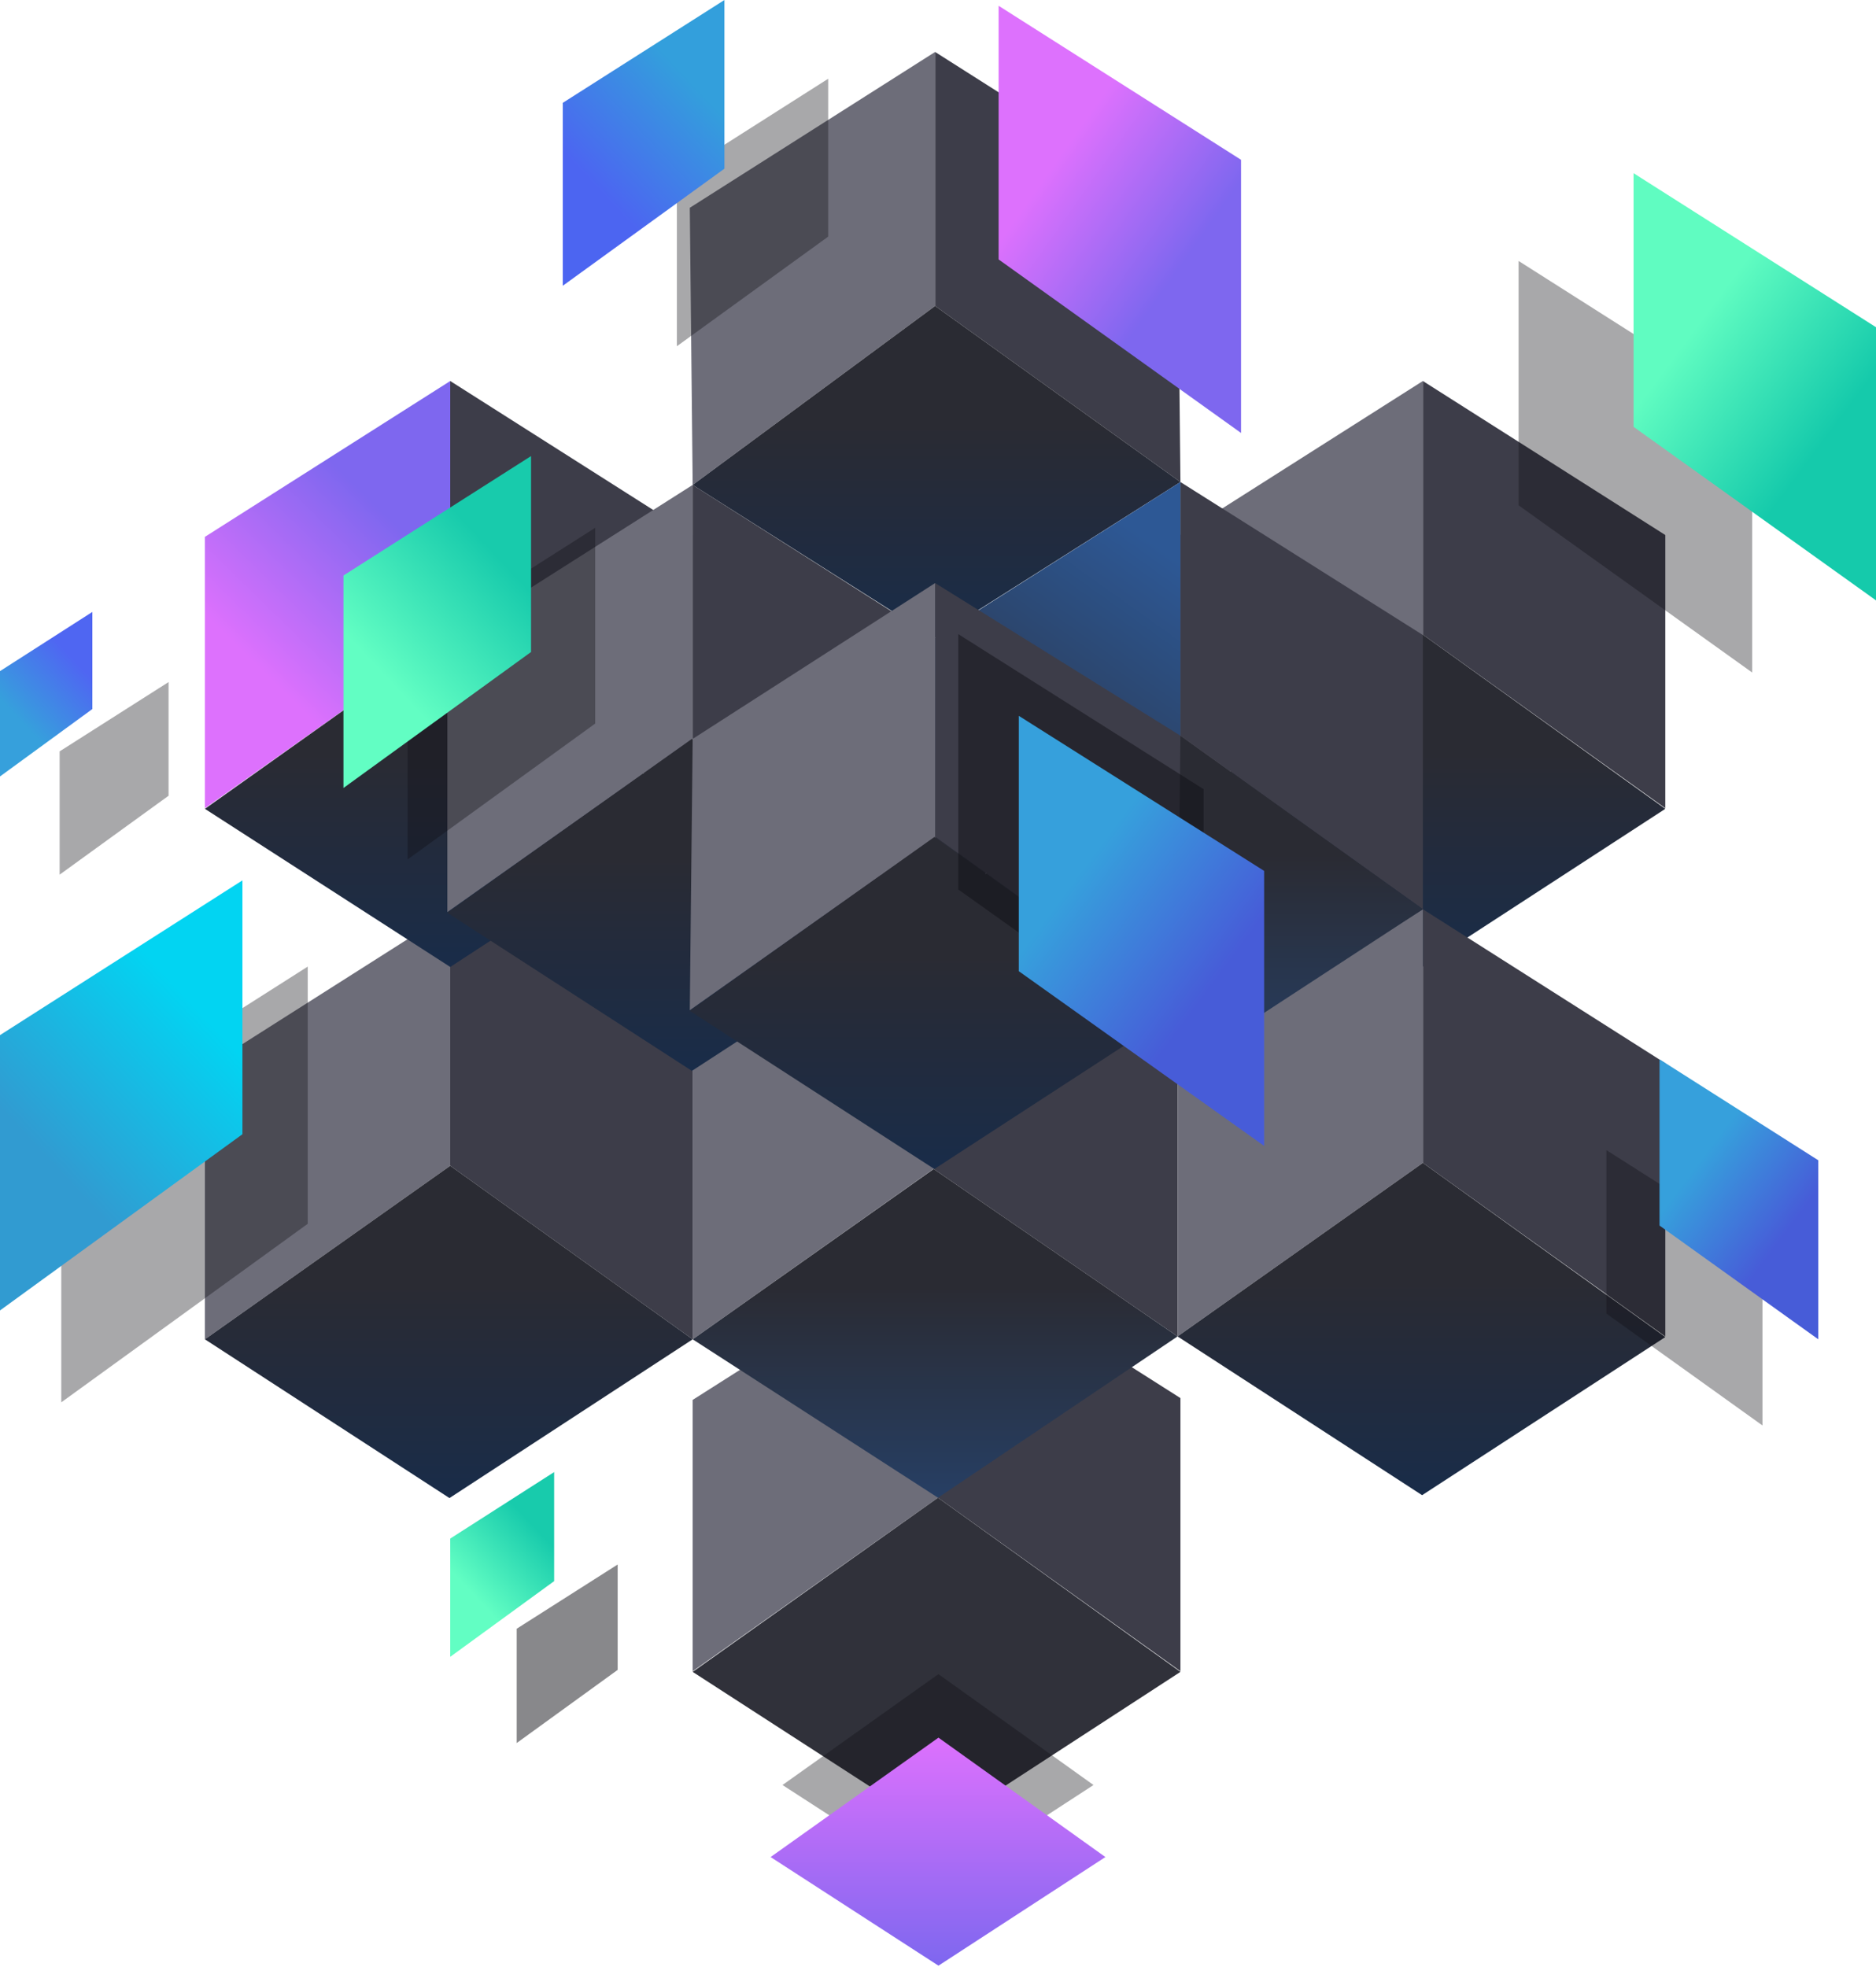
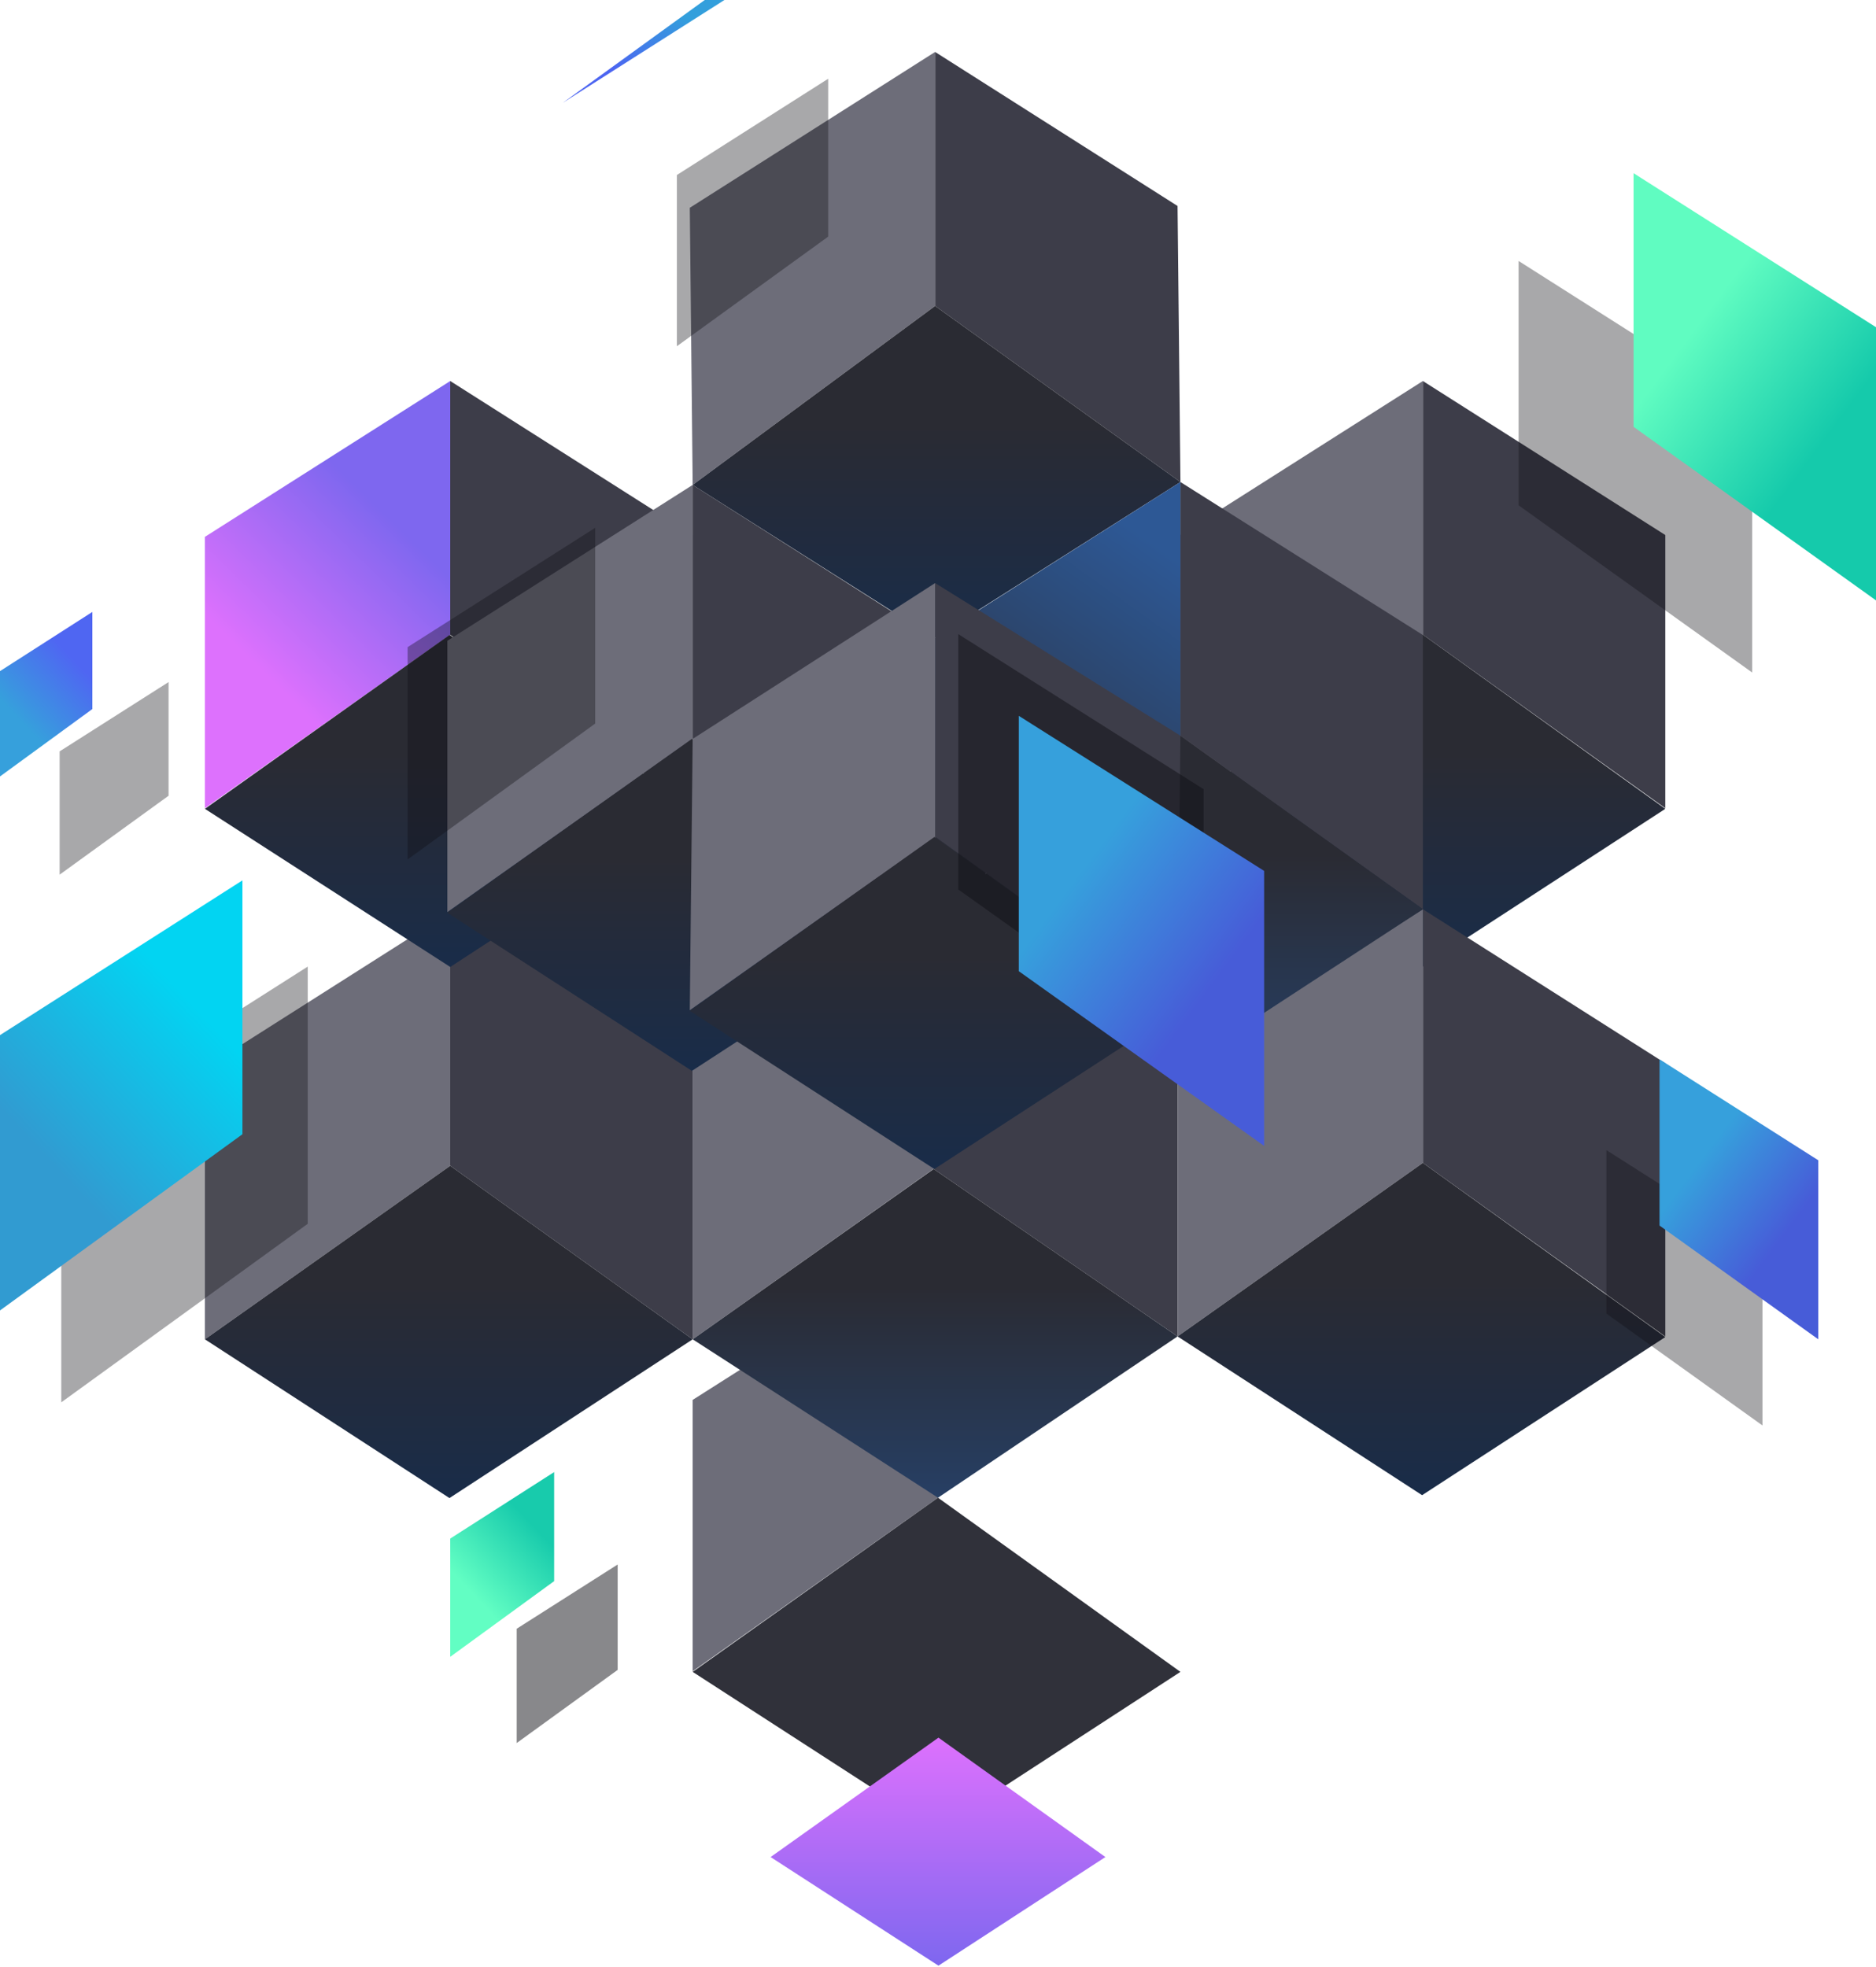
<svg xmlns="http://www.w3.org/2000/svg" width="620" height="650">
  <defs>
    <linearGradient x1="50%" y1="35.929%" x2="50%" y2="114.597%" id="prefix__a">
      <stop stop-color="#2A2B33" offset="0%" />
      <stop stop-color="#152C4E" offset="100%" />
    </linearGradient>
    <linearGradient x1="50%" y1="0%" x2="50%" y2="100%" id="prefix__c">
      <stop stop-color="#DD71FD" offset="0%" />
      <stop stop-color="#7E67EF" offset="100%" />
    </linearGradient>
    <linearGradient x1="50%" y1="35.929%" x2="50%" y2="126.547%" id="prefix__d">
      <stop stop-color="#2A2B33" offset="0%" />
      <stop stop-color="#254778" offset="100%" />
    </linearGradient>
    <linearGradient x1="61.14%" y1="24.337%" x2="33.508%" y2="73.529%" id="prefix__e">
      <stop stop-color="#7E67EF" offset="0%" />
      <stop stop-color="#DD71FD" offset="100%" />
    </linearGradient>
    <linearGradient x1="50%" y1="35.929%" x2="50%" y2="114.597%" id="prefix__f">
      <stop stop-color="#2A2B33" offset="0%" />
      <stop stop-color="#152C4E" offset="100%" />
    </linearGradient>
    <linearGradient x1="65.891%" y1="20.538%" x2="34.109%" y2="73.529%" id="prefix__h">
      <stop stop-color="#02D4F2" offset="0%" />
      <stop stop-color="#319BD1" offset="100%" />
    </linearGradient>
    <linearGradient x1="66.107%" y1="68.219%" x2="33.893%" y2="28.166%" id="prefix__i">
      <stop stop-color="#7E67EF" offset="0%" />
      <stop stop-color="#DD71FD" offset="100%" />
    </linearGradient>
    <linearGradient x1="66.107%" y1="72.168%" x2="33.893%" y2="29.771%" id="prefix__k">
      <stop stop-color="#15CAAB" offset="0%" />
      <stop stop-color="#60FCC1" offset="100%" />
    </linearGradient>
    <linearGradient x1="66.075%" y1="72.168%" x2="33.925%" y2="29.771%" id="prefix__m">
      <stop stop-color="#475CD8" offset="0%" />
      <stop stop-color="#36A0DC" offset="100%" />
    </linearGradient>
    <linearGradient x1="27.594%" y1="100%" x2="66.492%" y2="5.164%" id="prefix__n">
      <stop stop-color="#2A2B33" offset="0%" />
      <stop stop-color="#2D5895" offset="100%" />
    </linearGradient>
    <linearGradient x1="50%" y1="35.929%" x2="50%" y2="126.547%" id="prefix__o">
      <stop stop-color="#2A2B33" offset="0%" />
      <stop stop-color="#254778" offset="100%" />
    </linearGradient>
    <linearGradient x1="66.272%" y1="72.168%" x2="33.728%" y2="29.771%" id="prefix__q">
      <stop stop-color="#475CD8" offset="0%" />
      <stop stop-color="#36A0DC" offset="100%" />
    </linearGradient>
    <linearGradient x1="65.974%" y1="20.538%" x2="34.026%" y2="73.529%" id="prefix__s">
      <stop stop-color="#18CBAC" offset="0%" />
      <stop stop-color="#62FEC3" offset="100%" />
    </linearGradient>
    <linearGradient x1="65.998%" y1="20.538%" x2="34.002%" y2="73.529%" id="prefix__u">
      <stop stop-color="#339FDC" offset="0%" />
      <stop stop-color="#4C65F1" offset="100%" />
    </linearGradient>
    <linearGradient x1="65.82%" y1="20.538%" x2="34.18%" y2="73.529%" id="prefix__w">
      <stop stop-color="#18CBAC" offset="0%" />
      <stop stop-color="#62FEC3" offset="100%" />
    </linearGradient>
    <linearGradient x1="65.759%" y1="20.538%" x2="34.241%" y2="73.529%" id="prefix__y">
      <stop stop-color="#4F66F2" offset="0%" />
      <stop stop-color="#36A0DC" offset="100%" />
    </linearGradient>
    <filter x="-5.8%" y="-8.6%" width="111.7%" height="117.1%" filterUnits="objectBoundingBox" id="prefix__b">
      <feGaussianBlur stdDeviation="2" in="SourceGraphic" />
    </filter>
    <filter x="-7.4%" y="-4.2%" width="114.7%" height="108.3%" filterUnits="objectBoundingBox" id="prefix__g">
      <feGaussianBlur stdDeviation="2" in="SourceGraphic" />
    </filter>
    <filter x="-7.8%" y="-4.4%" width="115.5%" height="108.8%" filterUnits="objectBoundingBox" id="prefix__j">
      <feGaussianBlur stdDeviation="2" in="SourceGraphic" />
    </filter>
    <filter x="-11.6%" y="-6.6%" width="123.3%" height="113.2%" filterUnits="objectBoundingBox" id="prefix__l">
      <feGaussianBlur stdDeviation="2" in="SourceGraphic" />
    </filter>
    <filter x="-7.4%" y="-4.2%" width="114.8%" height="108.4%" filterUnits="objectBoundingBox" id="prefix__p">
      <feGaussianBlur stdDeviation="2" in="SourceGraphic" />
    </filter>
    <filter x="-9.7%" y="-5.5%" width="119.4%" height="110.9%" filterUnits="objectBoundingBox" id="prefix__r">
      <feGaussianBlur stdDeviation="2" in="SourceGraphic" />
    </filter>
    <filter x="-12%" y="-6.8%" width="124%" height="113.6%" filterUnits="objectBoundingBox" id="prefix__t">
      <feGaussianBlur stdDeviation="2" in="SourceGraphic" />
    </filter>
    <filter x="-18%" y="-10.2%" width="136%" height="120.3%" filterUnits="objectBoundingBox" id="prefix__v">
      <feGaussianBlur stdDeviation="2" in="SourceGraphic" />
    </filter>
    <filter x="-16.7%" y="-9.4%" width="133.3%" height="118.9%" filterUnits="objectBoundingBox" id="prefix__x">
      <feGaussianBlur stdDeviation="2" in="SourceGraphic" />
    </filter>
  </defs>
  <g fill="none" fill-rule="evenodd">
    <path fill="#3D3D49" d="M148.8 301.415l80.123 50.898v90.271L148.8 385.235z" />
    <path fill="#6D6D79" d="M148.8 301.415l-81.077 51.497v89.672l81.077-57.349z" />
    <path fill="url(#prefix__a)" d="M81.077 83.82l80.123 57.349-80.377 52.462L0 141.169z" transform="translate(67.723 301.415)" />
-     <path fill="#3D3D49" d="M310 411.108l80.123 50.898v90.27L310 494.929z" />
    <path fill="#6D6D79" d="M310 411.108l-81.077 51.497v89.672L310 494.927z" />
    <path fill="#30313A" d="M310 494.928l80.123 57.557-80.377 52.254-80.823-52.254z" />
-     <path fill="#0F0F14" opacity=".6" filter="url(#prefix__b)" d="M310.142 553.215l51.25 36.655-51.25 33.345-51.534-33.345z" />
    <path fill="url(#prefix__c)" d="M310.153 574.215l55.17 39.458-55.17 35.896-55.476-35.896z" />
    <path fill="#3D3D49" d="M308.57 301.415l80.6 50.543v89.672l-80.6-55.323z" />
    <path fill="#6D6D79" d="M310 301.415l-81.077 51.497v89.672L310 385.235z" />
    <path fill="url(#prefix__d)" d="M79.646 84.892l80.6 55.323-79.169 53.297L0 141.169z" transform="translate(228.923 301.415)" />
    <path fill="#3D3D49" d="M470.246 125.908l80.123 50.898v90.27l-80.123-57.348z" />
    <path fill="#6D6D79" d="M470.246 125.908l-81.077 51.497v89.672l81.077-57.35z" />
    <path fill="url(#prefix__a)" d="M81.077 83.82l80.123 57.557-80.377 52.254L0 141.377z" transform="translate(389.17 125.908)" />
    <path fill="#3D3D49" d="M470.246 300.462l80.123 50.898v90.27l-80.123-57.348z" />
    <path fill="#6D6D79" d="M470.246 300.462l-81.077 51.497v89.672l81.077-57.35z" />
    <path fill="url(#prefix__a)" d="M81.077 83.82l80.123 57.557-80.377 52.254L0 141.169z" transform="translate(389.17 300.462)" />
    <path fill="#3D3D49" d="M148.8 125.908l80.123 50.898v90.27L148.8 209.729z" />
    <path fill="url(#prefix__e)" d="M81.077 0L0 51.497v89.672L81.077 83.82z" transform="translate(67.723 125.908)" />
    <path fill="url(#prefix__f)" d="M80.823 83.938l80.377 57.439-80.123 52.254L0 141.377z" transform="translate(67.723 125.908)" />
    <path fill="#0F0F14" opacity=".6" filter="url(#prefix__g)" d="M101.708 319.412l-81.455 51.816v92.184l81.455-59.003z" />
    <path fill="url(#prefix__h)" d="M80.123 290.923L0 342.063v90.983l80.123-58.234z" />
    <path fill="#3D3D49" d="M228.923 160.246l80.123 50.898v90.271l-80.123-57.349z" />
    <path fill="#6D6D79" d="M228.923 160.246l-81.077 51.497v89.672l81.077-57.349z" />
    <path fill="url(#prefix__f)" d="M80.823 83.938l80.377 57.439-80.377 52.254L0 141.377z" transform="translate(147.846 160.246)" />
    <path fill="#3D3D49" d="M309.046 17.17l80.123 50.897.954 91.225-81.077-58.185z" />
    <path fill="#6D6D79" d="M309.046 17.17L227.97 68.665l.954 91.58 80.123-59.139z" />
    <path fill="url(#prefix__f)" d="M81.077 83.938l81.077 58.185-81.331 51.508L.954 143.077z" transform="translate(227.97 17.17)" />
-     <path fill="url(#prefix__i)" d="M330.031 1.908l80.123 50.897v90.272l-80.123-57.35z" />
    <path fill="#0F0F14" opacity=".6" filter="url(#prefix__j)" d="M501.877 86.231l77.189 49.034v86.966l-77.189-55.25z" />
    <path fill="url(#prefix__k)" d="M539.877 57.231L620 108.129V198.4l-80.123-57.35z" />
    <path fill="#0F0F14" opacity=".6" filter="url(#prefix__l)" d="M530.893 380.062l51.598 32.809v58.191l-51.598-36.969z" />
    <path fill="url(#prefix__m)" d="M548.462 350.062l52.461 33.358v59.165l-52.461-37.588z" />
    <g>
      <path fill="#3D3D49" d="M390.123 159.292l80.123 50.554v90.615l-80.123-57.349z" />
      <path fill="url(#prefix__n)" d="M81.077 0L0 51.497v89.672L81.077 83.82z" transform="translate(309.046 159.292)" />
      <path fill="url(#prefix__o)" d="M81.077 83.82l80.123 57.349-80.377 52.462L0 141.377z" transform="translate(309.046 159.292)" />
    </g>
    <g>
      <path fill="#3D3D49" d="M309.046 192.677l81.077 50.435-.954 90.734-80.123-57.35z" />
      <path fill="#6D6D79" d="M309.046 192.677l-80.123 51.497-.954 89.672 81.077-57.35z" />
      <path fill="url(#prefix__f)" d="M80.823 83.938l80.377 57.439-80.377 52.254L0 141.377z" transform="translate(227.97 192.677)" />
    </g>
    <path fill="#0F0F14" opacity=".7" filter="url(#prefix__p)" d="M316.708 209.554l81.077 51.241v90.882l-81.077-57.737z" />
    <path fill="url(#prefix__q)" d="M336.708 236.554l81.077 51.241v90.882l-81.077-57.737z" />
    <path fill="#0F0F14" opacity=".6" filter="url(#prefix__r)" d="M196.708 174.412l-62 39.44v70.167l62-44.911z" />
-     <path fill="url(#prefix__s)" d="M175.508 150.708l-62 39.47V260.4l62-44.946z" />
    <path fill="#0F0F14" opacity=".6" filter="url(#prefix__t)" d="M273.708 26.019l-50 31.806v56.587l50-36.218z" />
-     <path fill="url(#prefix__u)" d="M239.415 0L186 33.979v60.452l53.415-38.692z" />
+     <path fill="url(#prefix__u)" d="M239.415 0L186 33.979l53.415-38.692z" />
    <path fill="#0F0F14" opacity=".7" filter="url(#prefix__v)" d="M204.131 517l-33.373 21.23V576l33.373-24.175z" />
    <path fill="url(#prefix__w)" d="M183.138 486.462L148.8 508.428v39.08l34.338-25.013z" />
    <path fill="#0F0F14" opacity=".6" filter="url(#prefix__x)" d="M55.708 225.394l-36 22.901v40.742l36-26.077z" />
    <path fill="url(#prefix__y)" d="M30.523 202.215L0 221.779v34.806l30.523-22.278z" />
  </g>
</svg>